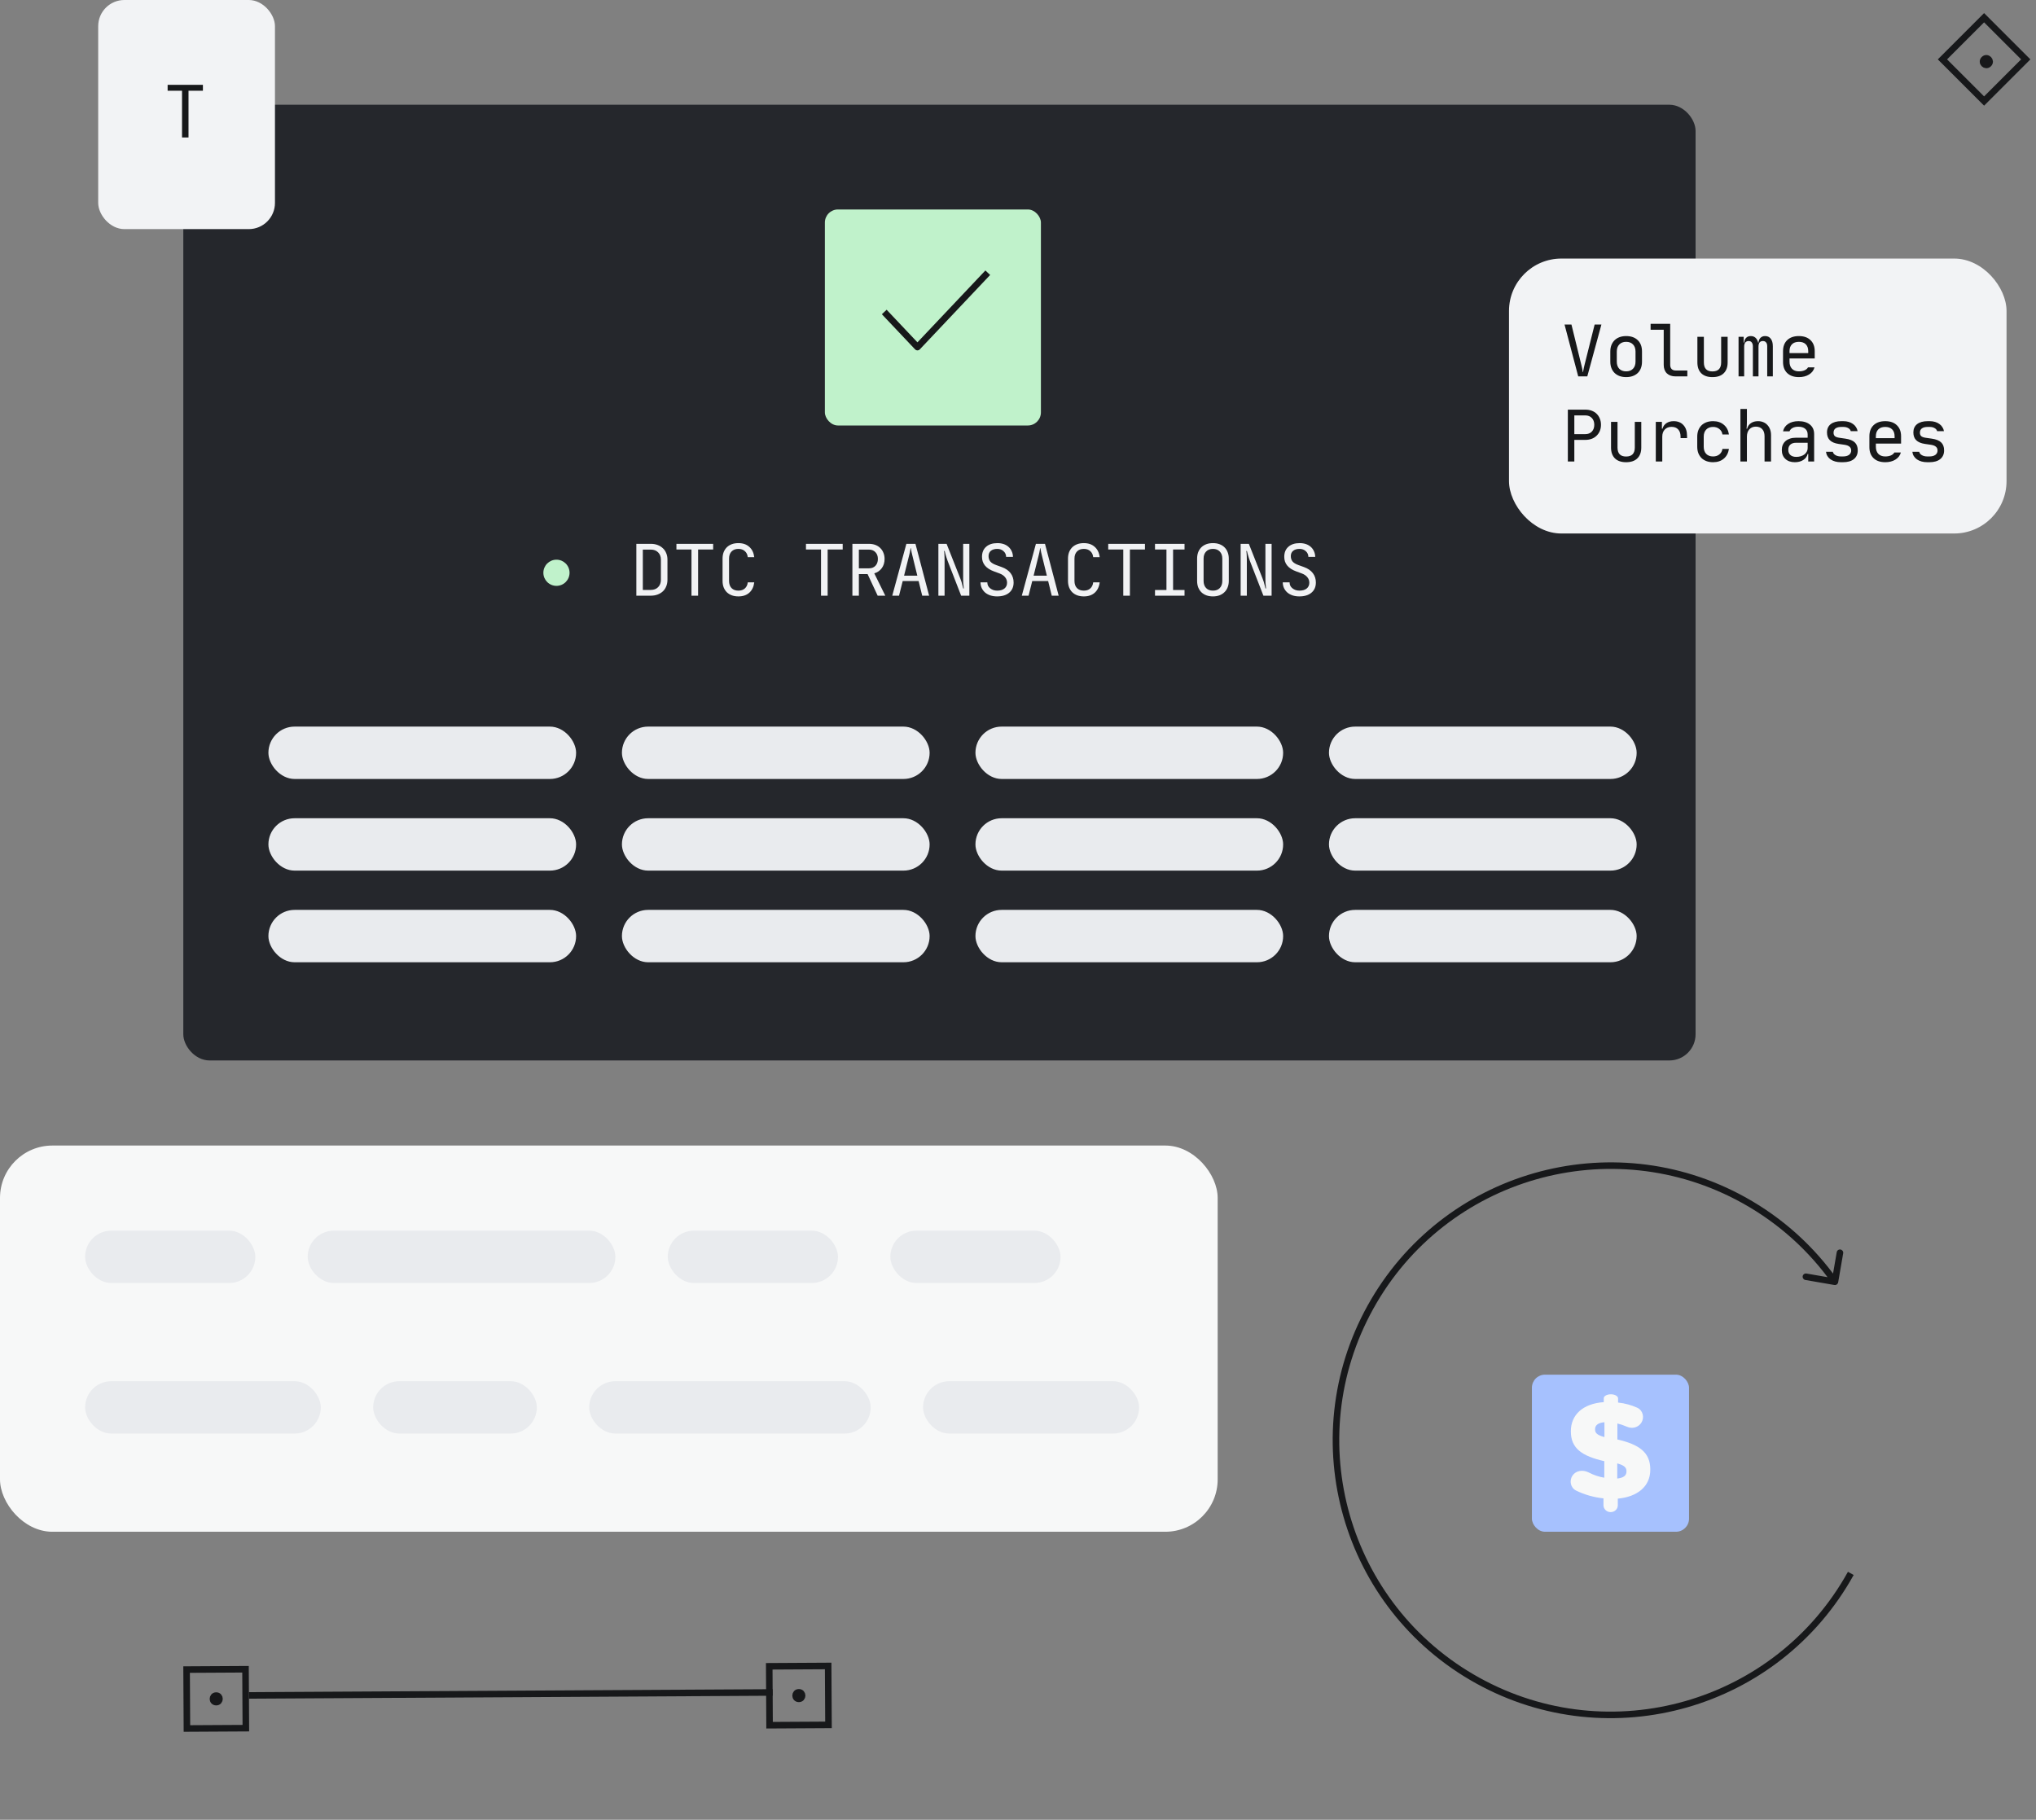
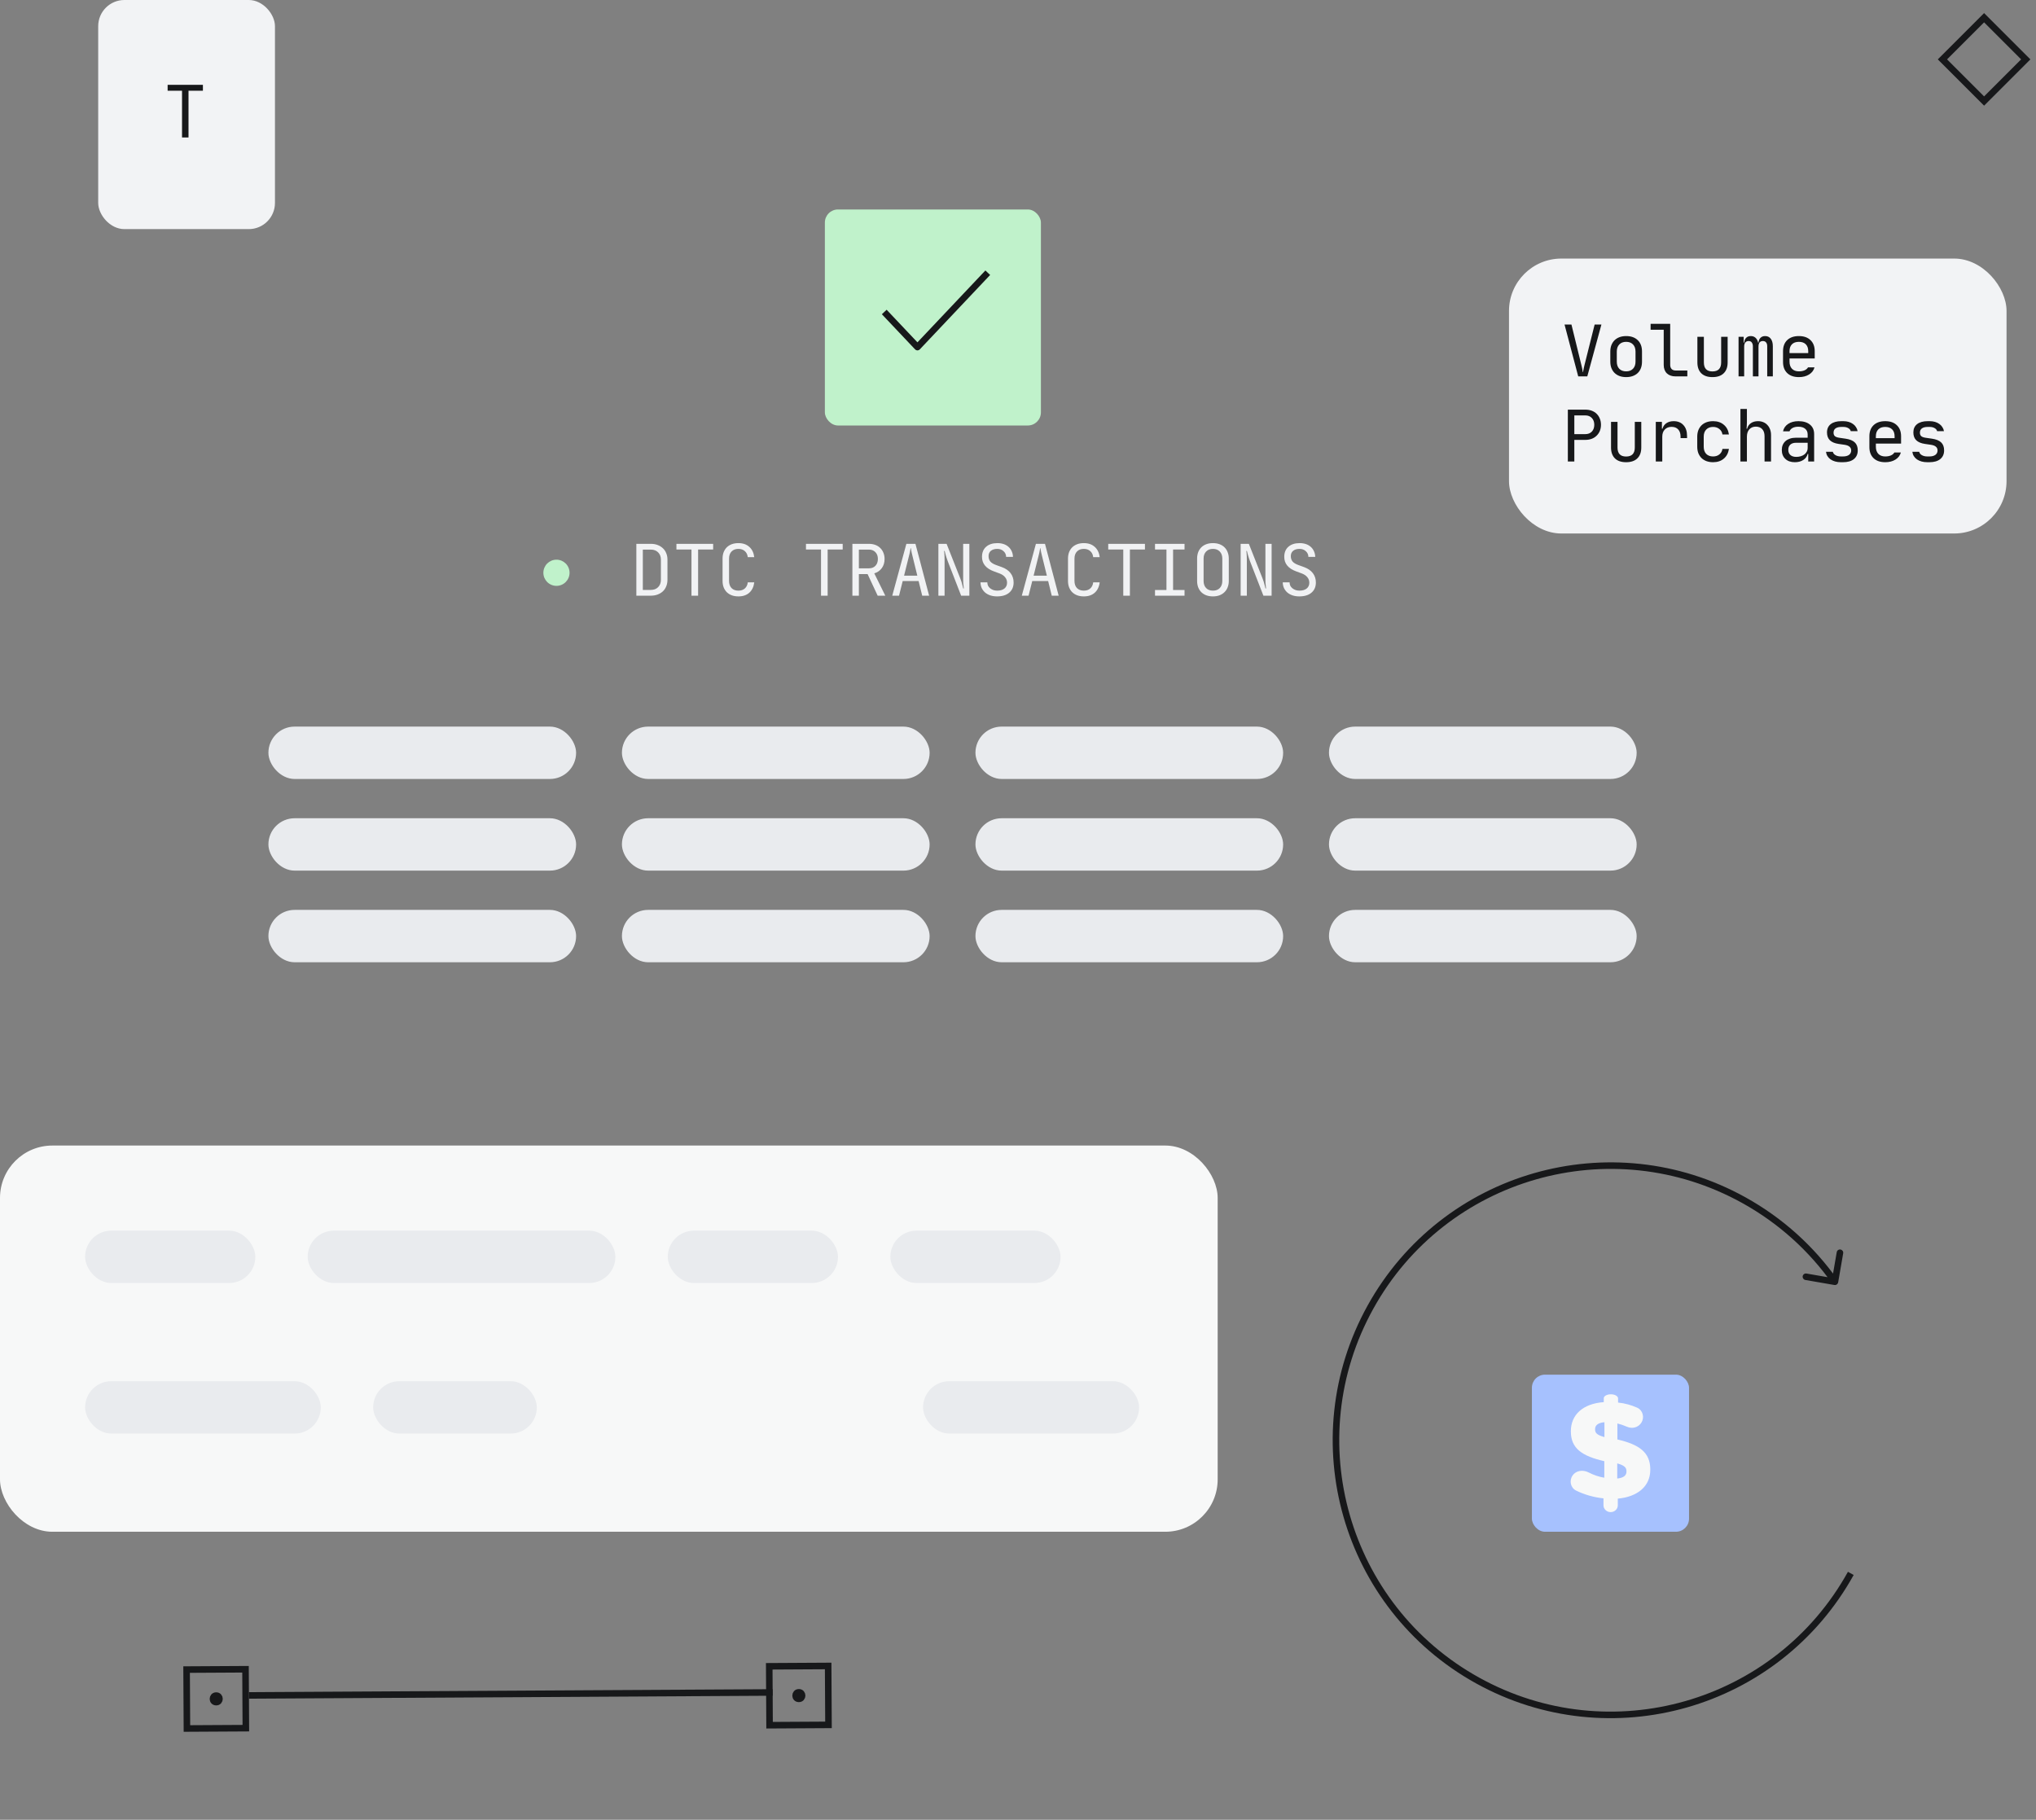
<svg xmlns="http://www.w3.org/2000/svg" width="311" height="278" viewBox="0 0 311 278" fill="none">
  <rect x="0" y="0" width="311" height="278" fill="#808080" stroke="none" />
  <path d="M280.204 196.303C280.476 196.35 280.735 196.168 280.782 195.896L281.547 191.461C281.594 191.189 281.412 190.931 281.14 190.884C280.868 190.837 280.609 191.019 280.562 191.291L279.881 195.233L275.94 194.553C275.668 194.506 275.409 194.688 275.362 194.96C275.315 195.232 275.498 195.491 275.77 195.538L280.204 196.303ZM282.275 240.118C271.177 260.139 245.951 267.372 225.93 256.274L225.445 257.149C245.949 268.514 271.784 261.106 283.149 240.603L282.275 240.118ZM225.93 256.274C205.91 245.176 198.677 219.95 209.774 199.93L208.9 199.445C197.534 219.948 204.942 245.783 225.445 257.149L225.93 256.274ZM209.774 199.93C220.872 179.909 246.098 172.676 266.119 183.774L266.604 182.899C246.1 171.534 220.265 178.942 208.9 199.445L209.774 199.93ZM266.119 183.774C271.765 186.904 276.393 191.157 279.881 196.099L280.698 195.522C277.125 190.46 272.385 186.104 266.604 182.899L266.119 183.774Z" fill="#17181A" />
-   <rect x="28" y="16" width="231" height="146" rx="4" fill="#25272C" />
  <rect x="126" y="32" width="33" height="33" rx="2" fill="#C0F2CB" />
  <path d="M150.538 42.025L140.14 53.025L135.413 48.025" stroke="#17181A" stroke-linecap="square" stroke-linejoin="round" />
  <circle cx="85" cy="87.5" r="2" fill="#C0F2CB" />
  <path d="M99.413 90.12C99.875 90.12 100.246 89.981 100.524 89.702C100.81 89.416 100.953 89.042 100.953 88.58V85.489C100.953 85.027 100.81 84.657 100.524 84.378C100.246 84.099 99.875 83.96 99.413 83.96H98.192V90.12H99.413ZM97.202 91V83.08H99.413C99.795 83.08 100.139 83.139 100.447 83.256C100.763 83.373 101.03 83.538 101.25 83.751C101.478 83.956 101.65 84.209 101.767 84.51C101.892 84.803 101.954 85.13 101.954 85.489V88.58C101.954 88.939 101.892 89.269 101.767 89.57C101.65 89.871 101.478 90.127 101.25 90.34C101.03 90.545 100.763 90.707 100.447 90.824C100.139 90.941 99.795 91 99.413 91H97.202ZM103.325 83.08H108.935V83.949H106.636V91H105.624V83.949H103.325V83.08ZM112.792 82.97C113.481 82.97 114.035 83.161 114.453 83.542C114.878 83.916 115.131 84.44 115.212 85.115H114.222C114.178 84.719 114.027 84.411 113.771 84.191C113.521 83.964 113.195 83.85 112.792 83.85C112.352 83.85 112.003 83.982 111.747 84.246C111.49 84.51 111.362 84.873 111.362 85.335V88.745C111.362 89.207 111.486 89.57 111.736 89.834C111.992 90.098 112.344 90.23 112.792 90.23C113.195 90.23 113.521 90.12 113.771 89.9C114.027 89.673 114.178 89.361 114.222 88.965H115.212C115.131 89.64 114.878 90.168 114.453 90.549C114.035 90.923 113.481 91.11 112.792 91.11C112.418 91.11 112.08 91.055 111.78 90.945C111.486 90.835 111.233 90.677 111.021 90.472C110.815 90.267 110.654 90.017 110.537 89.724C110.427 89.431 110.372 89.104 110.372 88.745V85.335C110.372 84.976 110.427 84.649 110.537 84.356C110.654 84.063 110.815 83.813 111.021 83.608C111.233 83.403 111.486 83.245 111.78 83.135C112.08 83.025 112.418 82.97 112.792 82.97ZM123.112 83.08H128.722V83.949H126.423V91H125.411V83.949H123.112V83.08ZM130.203 83.08H132.733C133.092 83.08 133.419 83.135 133.712 83.245C134.005 83.355 134.255 83.513 134.46 83.718C134.673 83.923 134.834 84.169 134.944 84.455C135.061 84.734 135.12 85.045 135.12 85.39C135.12 85.94 134.977 86.409 134.691 86.798C134.412 87.179 134.031 87.443 133.547 87.59L135.23 91H134.064L132.524 87.7H131.193V91H130.203V83.08ZM131.193 86.82H132.733C133.151 86.82 133.481 86.692 133.723 86.435C133.972 86.171 134.097 85.823 134.097 85.39C134.097 84.957 133.972 84.613 133.723 84.356C133.474 84.092 133.144 83.96 132.733 83.96H131.193V86.82ZM138.449 83.08H139.835L141.925 91H140.869L140.319 88.767H137.888L137.327 91H136.293L138.449 83.08ZM138.097 87.942H140.121L139.351 84.807C139.314 84.653 139.281 84.514 139.252 84.389C139.222 84.257 139.2 84.14 139.186 84.037C139.171 83.927 139.156 83.828 139.142 83.74H139.098C139.083 83.828 139.065 83.927 139.043 84.037C139.028 84.14 139.006 84.257 138.977 84.389C138.947 84.514 138.914 84.653 138.878 84.807L138.097 87.942ZM143.339 83.08H144.593L146.694 88.393C146.753 88.525 146.808 88.679 146.859 88.855C146.911 89.024 146.955 89.185 146.991 89.339C147.043 89.522 147.09 89.709 147.134 89.9H147.222C147.222 89.9 147.219 89.863 147.211 89.79C147.204 89.709 147.193 89.603 147.178 89.471C147.164 89.339 147.149 89.189 147.134 89.02C147.127 88.844 147.123 88.661 147.123 88.47V83.08H148.069V91H146.815L144.747 85.676C144.689 85.507 144.63 85.335 144.571 85.159C144.513 84.983 144.465 84.822 144.428 84.675C144.377 84.506 144.333 84.338 144.296 84.169H144.208C144.223 84.286 144.238 84.418 144.252 84.565C144.26 84.69 144.267 84.84 144.274 85.016C144.282 85.185 144.285 85.375 144.285 85.588V91H143.339V83.08ZM152.3 91.11C151.941 91.11 151.607 91.062 151.299 90.967C150.991 90.864 150.723 90.721 150.496 90.538C150.276 90.347 150.1 90.12 149.968 89.856C149.843 89.592 149.777 89.295 149.77 88.965H150.815C150.815 89.156 150.852 89.328 150.925 89.482C151.006 89.636 151.116 89.768 151.255 89.878C151.394 89.988 151.556 90.076 151.739 90.142C151.922 90.201 152.117 90.23 152.322 90.23C152.784 90.23 153.151 90.124 153.422 89.911C153.693 89.691 153.829 89.394 153.829 89.02C153.829 88.705 153.73 88.426 153.532 88.184C153.334 87.935 153.048 87.74 152.674 87.601L151.838 87.293C150.613 86.846 150.001 86.105 150.001 85.071C150.001 84.411 150.21 83.898 150.628 83.531C151.046 83.157 151.622 82.97 152.355 82.97C152.7 82.97 153.015 83.018 153.301 83.113C153.587 83.208 153.833 83.348 154.038 83.531C154.251 83.714 154.416 83.938 154.533 84.202C154.658 84.459 154.724 84.748 154.731 85.071H153.686C153.686 84.888 153.649 84.723 153.576 84.576C153.503 84.422 153.404 84.294 153.279 84.191C153.162 84.081 153.022 83.997 152.861 83.938C152.7 83.879 152.527 83.85 152.344 83.85C151.926 83.85 151.596 83.949 151.354 84.147C151.119 84.345 151.002 84.613 151.002 84.95C151.002 85.28 151.09 85.555 151.266 85.775C151.449 85.988 151.743 86.167 152.146 86.314L153.026 86.633C153.613 86.846 154.06 87.154 154.368 87.557C154.676 87.96 154.83 88.437 154.83 88.987C154.83 89.647 154.603 90.168 154.148 90.549C153.701 90.923 153.085 91.11 152.3 91.11ZM158.236 83.08H159.622L161.712 91H160.656L160.106 88.767H157.675L157.114 91H156.08L158.236 83.08ZM157.884 87.942H159.908L159.138 84.807C159.101 84.653 159.068 84.514 159.039 84.389C159.009 84.257 158.987 84.14 158.973 84.037C158.958 83.927 158.943 83.828 158.929 83.74H158.885C158.87 83.828 158.852 83.927 158.83 84.037C158.815 84.14 158.793 84.257 158.764 84.389C158.734 84.514 158.701 84.653 158.665 84.807L157.884 87.942ZM165.557 82.97C166.247 82.97 166.8 83.161 167.218 83.542C167.644 83.916 167.897 84.44 167.977 85.115H166.987C166.943 84.719 166.793 84.411 166.536 84.191C166.287 83.964 165.961 83.85 165.557 83.85C165.117 83.85 164.769 83.982 164.512 84.246C164.256 84.51 164.127 84.873 164.127 85.335V88.745C164.127 89.207 164.252 89.57 164.501 89.834C164.758 90.098 165.11 90.23 165.557 90.23C165.961 90.23 166.287 90.12 166.536 89.9C166.793 89.673 166.943 89.361 166.987 88.965H167.977C167.897 89.64 167.644 90.168 167.218 90.549C166.8 90.923 166.247 91.11 165.557 91.11C165.183 91.11 164.846 91.055 164.545 90.945C164.252 90.835 163.999 90.677 163.786 90.472C163.581 90.267 163.42 90.017 163.302 89.724C163.192 89.431 163.137 89.104 163.137 88.745V85.335C163.137 84.976 163.192 84.649 163.302 84.356C163.42 84.063 163.581 83.813 163.786 83.608C163.999 83.403 164.252 83.245 164.545 83.135C164.846 83.025 165.183 82.97 165.557 82.97ZM169.282 83.08H174.892V83.949H172.593V91H171.581V83.949H169.282V83.08ZM178.177 90.131V83.949H176.428V83.08H180.938V83.949H179.189V90.131H180.938V91H176.428V90.131H178.177ZM183.849 88.745C183.849 89.2 183.977 89.563 184.234 89.834C184.49 90.098 184.839 90.23 185.279 90.23C185.719 90.23 186.067 90.098 186.324 89.834C186.58 89.563 186.709 89.2 186.709 88.745V85.335C186.709 84.88 186.58 84.521 186.324 84.257C186.067 83.986 185.719 83.85 185.279 83.85C184.839 83.85 184.49 83.986 184.234 84.257C183.977 84.521 183.849 84.88 183.849 85.335V88.745ZM182.859 85.335C182.859 84.976 182.914 84.649 183.024 84.356C183.141 84.063 183.302 83.813 183.508 83.608C183.72 83.403 183.973 83.245 184.267 83.135C184.567 83.025 184.905 82.97 185.279 82.97C185.653 82.97 185.986 83.025 186.28 83.135C186.58 83.245 186.833 83.403 187.039 83.608C187.251 83.813 187.413 84.063 187.523 84.356C187.64 84.649 187.699 84.976 187.699 85.335V88.745C187.699 89.104 187.64 89.431 187.523 89.724C187.413 90.01 187.251 90.256 187.039 90.461C186.833 90.666 186.58 90.828 186.28 90.945C185.979 91.055 185.645 91.11 185.279 91.11C184.905 91.11 184.567 91.055 184.267 90.945C183.973 90.835 183.72 90.677 183.508 90.472C183.302 90.267 183.141 90.017 183.024 89.724C182.914 89.431 182.859 89.104 182.859 88.745V85.335ZM189.509 83.08H190.763L192.864 88.393C192.923 88.525 192.978 88.679 193.029 88.855C193.081 89.024 193.125 89.185 193.161 89.339C193.213 89.522 193.26 89.709 193.304 89.9H193.392C193.392 89.9 193.389 89.863 193.381 89.79C193.374 89.709 193.363 89.603 193.348 89.471C193.334 89.339 193.319 89.189 193.304 89.02C193.297 88.844 193.293 88.661 193.293 88.47V83.08H194.239V91H192.985L190.917 85.676C190.859 85.507 190.8 85.335 190.741 85.159C190.683 84.983 190.635 84.822 190.598 84.675C190.547 84.506 190.503 84.338 190.466 84.169H190.378C190.393 84.286 190.408 84.418 190.422 84.565C190.43 84.69 190.437 84.84 190.444 85.016C190.452 85.185 190.455 85.375 190.455 85.588V91H189.509V83.08ZM198.47 91.11C198.111 91.11 197.777 91.062 197.469 90.967C197.161 90.864 196.893 90.721 196.666 90.538C196.446 90.347 196.27 90.12 196.138 89.856C196.013 89.592 195.947 89.295 195.94 88.965H196.985C196.985 89.156 197.022 89.328 197.095 89.482C197.176 89.636 197.286 89.768 197.425 89.878C197.564 89.988 197.726 90.076 197.909 90.142C198.092 90.201 198.287 90.23 198.492 90.23C198.954 90.23 199.321 90.124 199.592 89.911C199.863 89.691 199.999 89.394 199.999 89.02C199.999 88.705 199.9 88.426 199.702 88.184C199.504 87.935 199.218 87.74 198.844 87.601L198.008 87.293C196.783 86.846 196.171 86.105 196.171 85.071C196.171 84.411 196.38 83.898 196.798 83.531C197.216 83.157 197.792 82.97 198.525 82.97C198.87 82.97 199.185 83.018 199.471 83.113C199.757 83.208 200.003 83.348 200.208 83.531C200.421 83.714 200.586 83.938 200.703 84.202C200.828 84.459 200.894 84.748 200.901 85.071H199.856C199.856 84.888 199.819 84.723 199.746 84.576C199.673 84.422 199.574 84.294 199.449 84.191C199.332 84.081 199.192 83.997 199.031 83.938C198.87 83.879 198.697 83.85 198.514 83.85C198.096 83.85 197.766 83.949 197.524 84.147C197.289 84.345 197.172 84.613 197.172 84.95C197.172 85.28 197.26 85.555 197.436 85.775C197.619 85.988 197.913 86.167 198.316 86.314L199.196 86.633C199.783 86.846 200.23 87.154 200.538 87.557C200.846 87.96 201 88.437 201 88.987C201 89.647 200.773 90.168 200.318 90.549C199.871 90.923 199.255 91.11 198.47 91.11Z" fill="#F1F2F4" />
  <rect x="41" y="111" width="47" height="8" rx="4" fill="#E9EBEE" />
  <rect x="41" y="125" width="47" height="8" rx="4" fill="#E9EBEE" />
  <rect x="41" y="139" width="47" height="8" rx="4" fill="#E9EBEE" />
  <rect x="149" y="111" width="47" height="8" rx="4" fill="#E9EBEE" />
  <rect x="149" y="125" width="47" height="8" rx="4" fill="#E9EBEE" />
  <rect x="149" y="139" width="47" height="8" rx="4" fill="#E9EBEE" />
  <rect x="95" y="111" width="47" height="8" rx="4" fill="#E9EBEE" />
  <rect x="95" y="125" width="47" height="8" rx="4" fill="#E9EBEE" />
  <rect x="95" y="139" width="47" height="8" rx="4" fill="#E9EBEE" />
  <rect x="203" y="111" width="47" height="8" rx="4" fill="#E9EBEE" />
  <rect x="203" y="125" width="47" height="8" rx="4" fill="#E9EBEE" />
  <rect x="203" y="139" width="47" height="8" rx="4" fill="#E9EBEE" />
  <rect x="230.5" y="39.5" width="76" height="42" rx="8" fill="#F2F3F5" />
  <path d="M238.984 49.58H240.04L241.558 55.773C241.595 55.927 241.628 56.07 241.657 56.202C241.686 56.327 241.708 56.437 241.723 56.532C241.738 56.649 241.752 56.752 241.767 56.84H241.811C241.826 56.752 241.844 56.649 241.866 56.532C241.881 56.437 241.903 56.327 241.932 56.202C241.961 56.07 241.994 55.927 242.031 55.773L243.582 49.58H244.616L242.46 57.5H241.074L238.984 49.58ZM246.966 55.245C246.966 55.707 247.09 56.07 247.34 56.334C247.596 56.598 247.948 56.73 248.396 56.73C248.836 56.73 249.184 56.598 249.441 56.334C249.697 56.07 249.826 55.707 249.826 55.245V53.705C249.826 53.243 249.697 52.88 249.441 52.616C249.184 52.352 248.836 52.22 248.396 52.22C247.956 52.22 247.607 52.352 247.351 52.616C247.094 52.88 246.966 53.243 246.966 53.705V55.245ZM245.976 53.705C245.976 53.338 246.031 53.012 246.141 52.726C246.258 52.433 246.419 52.183 246.625 51.978C246.837 51.773 247.09 51.615 247.384 51.505C247.684 51.395 248.022 51.34 248.396 51.34C249.144 51.34 249.734 51.549 250.167 51.967C250.599 52.385 250.816 52.961 250.816 53.694V55.245C250.816 55.612 250.761 55.942 250.651 56.235C250.541 56.528 250.379 56.778 250.167 56.983C249.961 57.181 249.708 57.335 249.408 57.445C249.107 57.555 248.77 57.61 248.396 57.61C248.022 57.61 247.684 57.555 247.384 57.445C247.09 57.335 246.837 57.177 246.625 56.972C246.419 56.767 246.258 56.517 246.141 56.224C246.031 55.931 245.976 55.604 245.976 55.245V53.705ZM255.123 49.47V55.74C255.123 56.011 255.197 56.224 255.343 56.378C255.49 56.525 255.692 56.598 255.948 56.598H257.741V57.5H255.948C255.384 57.5 254.94 57.346 254.617 57.038C254.295 56.723 254.133 56.29 254.133 55.74V50.372H252.131V49.47H255.123ZM259.277 51.45H260.267V55.366C260.267 56.283 260.703 56.741 261.576 56.741C262.463 56.741 262.907 56.283 262.907 55.366V51.45H263.897V55.366C263.897 56.085 263.695 56.638 263.292 57.027C262.896 57.416 262.324 57.61 261.576 57.61C260.843 57.61 260.274 57.416 259.871 57.027C259.475 56.631 259.277 56.077 259.277 55.366V51.45ZM265.565 51.45H266.346V52.341H266.423C266.452 52.018 266.555 51.773 266.731 51.604C266.907 51.428 267.141 51.34 267.435 51.34C267.728 51.34 267.97 51.428 268.161 51.604C268.351 51.773 268.483 52.018 268.557 52.341H268.612C268.641 52.018 268.744 51.773 268.92 51.604C269.096 51.428 269.33 51.34 269.624 51.34C269.998 51.34 270.287 51.479 270.493 51.758C270.698 52.029 270.801 52.407 270.801 52.891V57.5H269.943V52.891C269.943 52.634 269.884 52.44 269.767 52.308C269.657 52.169 269.495 52.099 269.283 52.099C268.835 52.099 268.612 52.381 268.612 52.946V57.5H267.754V52.891C267.754 52.678 267.702 52.495 267.6 52.341C267.504 52.18 267.336 52.099 267.094 52.099C266.874 52.099 266.701 52.18 266.577 52.341C266.474 52.488 266.423 52.689 266.423 52.946V57.5H265.565V51.45ZM274.779 57.61C274.023 57.61 273.429 57.405 272.997 56.994C272.571 56.583 272.359 56.019 272.359 55.3V53.65C272.359 52.931 272.571 52.367 272.997 51.956C273.429 51.545 274.023 51.34 274.779 51.34C275.534 51.34 276.124 51.545 276.55 51.956C276.982 52.367 277.199 52.931 277.199 53.65V54.761H273.349V55.245C273.349 55.707 273.473 56.07 273.723 56.334C273.979 56.598 274.331 56.73 274.779 56.73C275.109 56.73 275.395 56.679 275.637 56.576C275.879 56.473 276.058 56.323 276.176 56.125H277.166C277.041 56.587 276.762 56.95 276.33 57.214C275.904 57.478 275.387 57.61 274.779 57.61ZM276.209 53.936V53.65C276.209 53.195 276.084 52.843 275.835 52.594C275.585 52.345 275.233 52.22 274.779 52.22C274.324 52.22 273.972 52.345 273.723 52.594C273.473 52.843 273.349 53.195 273.349 53.65V53.936H276.209ZM242.163 62.58C242.522 62.58 242.849 62.635 243.142 62.745C243.435 62.855 243.685 63.013 243.89 63.218C244.103 63.423 244.264 63.669 244.374 63.955C244.491 64.234 244.55 64.545 244.55 64.89C244.55 65.235 244.491 65.55 244.374 65.836C244.257 66.115 244.092 66.357 243.879 66.562C243.674 66.767 243.424 66.925 243.131 67.035C242.838 67.145 242.515 67.2 242.163 67.2H240.48V70.5H239.49V62.58H242.163ZM240.48 63.46V66.32H242.163C242.574 66.32 242.904 66.192 243.153 65.935C243.402 65.671 243.527 65.323 243.527 64.89C243.527 64.457 243.402 64.113 243.153 63.856C242.904 63.592 242.574 63.46 242.163 63.46H240.48ZM246.086 64.45H247.076V68.366C247.076 69.283 247.512 69.741 248.385 69.741C249.272 69.741 249.716 69.283 249.716 68.366V64.45H250.706V68.366C250.706 69.085 250.504 69.638 250.101 70.027C249.705 70.416 249.133 70.61 248.385 70.61C247.651 70.61 247.083 70.416 246.68 70.027C246.284 69.631 246.086 69.077 246.086 68.366V64.45ZM252.923 64.45H253.858V65.495H253.946C254.042 65.136 254.24 64.853 254.54 64.648C254.841 64.443 255.211 64.34 255.651 64.34C256.289 64.34 256.788 64.542 257.147 64.945C257.514 65.341 257.697 65.887 257.697 66.584V66.925H256.707V66.705C256.707 66.228 256.586 65.862 256.344 65.605C256.11 65.341 255.772 65.209 255.332 65.209C254.9 65.209 254.555 65.345 254.298 65.616C254.042 65.88 253.913 66.243 253.913 66.705V70.5H252.923V64.45ZM261.675 70.61C261.301 70.61 260.964 70.555 260.663 70.445C260.37 70.335 260.117 70.177 259.904 69.972C259.699 69.767 259.537 69.517 259.42 69.224C259.31 68.931 259.255 68.604 259.255 68.245V66.705C259.255 66.346 259.31 66.019 259.42 65.726C259.537 65.433 259.699 65.183 259.904 64.978C260.117 64.773 260.37 64.615 260.663 64.505C260.964 64.395 261.301 64.34 261.675 64.34C262.342 64.34 262.889 64.523 263.314 64.89C263.747 65.249 264.007 65.744 264.095 66.375H263.105C263.054 66.023 262.896 65.744 262.632 65.539C262.375 65.326 262.056 65.22 261.675 65.22C261.235 65.22 260.887 65.352 260.63 65.616C260.373 65.88 260.245 66.243 260.245 66.705V68.245C260.245 68.707 260.37 69.07 260.619 69.334C260.876 69.598 261.228 69.73 261.675 69.73C262.056 69.73 262.375 69.627 262.632 69.422C262.896 69.209 263.054 68.927 263.105 68.575H264.095C264 69.213 263.736 69.712 263.303 70.071C262.878 70.43 262.335 70.61 261.675 70.61ZM265.851 62.47H266.841V64.45C266.841 64.553 266.837 64.666 266.83 64.791C266.83 64.908 266.826 65.018 266.819 65.121C266.804 65.246 266.793 65.37 266.786 65.495H266.874C266.969 65.128 267.16 64.846 267.446 64.648C267.739 64.443 268.102 64.34 268.535 64.34C268.835 64.34 269.107 64.391 269.349 64.494C269.598 64.597 269.807 64.743 269.976 64.934C270.152 65.117 270.287 65.341 270.383 65.605C270.478 65.862 270.526 66.151 270.526 66.474V70.5H269.536V66.639C269.536 66.177 269.418 65.818 269.184 65.561C268.949 65.304 268.623 65.176 268.205 65.176C267.787 65.176 267.453 65.315 267.204 65.594C266.962 65.865 266.841 66.236 266.841 66.705V70.5H265.851V62.47ZM272.172 68.74C272.172 68.454 272.219 68.197 272.315 67.97C272.417 67.735 272.56 67.537 272.744 67.376C272.934 67.215 273.162 67.09 273.426 67.002C273.69 66.914 273.987 66.87 274.317 66.87H276.121V66.375C276.121 66.001 275.996 65.711 275.747 65.506C275.505 65.293 275.153 65.187 274.691 65.187C274.353 65.187 274.064 65.249 273.822 65.374C273.587 65.499 273.429 65.671 273.349 65.891H272.359C272.461 65.414 272.722 65.037 273.14 64.758C273.565 64.479 274.089 64.34 274.713 64.34C275.461 64.34 276.047 64.516 276.473 64.868C276.898 65.213 277.111 65.697 277.111 66.32V70.5H276.209V69.345H276.121C276.025 69.734 275.802 70.042 275.45 70.269C275.098 70.496 274.669 70.61 274.163 70.61C273.554 70.61 273.07 70.441 272.711 70.104C272.351 69.767 272.172 69.312 272.172 68.74ZM274.383 69.796C274.632 69.796 274.863 69.763 275.076 69.697C275.288 69.631 275.472 69.539 275.626 69.422C275.78 69.297 275.901 69.154 275.989 68.993C276.077 68.832 276.121 68.656 276.121 68.465V67.64H274.339C273.972 67.64 273.682 67.735 273.47 67.926C273.264 68.117 273.162 68.381 273.162 68.718C273.162 69.055 273.268 69.319 273.481 69.51C273.693 69.701 273.994 69.796 274.383 69.796ZM281.209 70.61C280.571 70.61 280.043 70.467 279.625 70.181C279.215 69.888 278.98 69.499 278.921 69.015H279.966C280.01 69.228 280.146 69.4 280.373 69.532C280.601 69.664 280.879 69.73 281.209 69.73H281.517C281.913 69.73 282.221 69.649 282.441 69.488C282.661 69.319 282.771 69.096 282.771 68.817C282.771 68.34 282.434 68.051 281.759 67.948L280.846 67.816C280.252 67.728 279.809 67.541 279.515 67.255C279.222 66.969 279.075 66.569 279.075 66.056C279.075 65.513 279.266 65.092 279.647 64.791C280.036 64.49 280.575 64.34 281.264 64.34H281.572C281.866 64.34 282.137 64.377 282.386 64.45C282.636 64.523 282.856 64.63 283.046 64.769C283.237 64.901 283.391 65.062 283.508 65.253C283.633 65.436 283.714 65.642 283.75 65.869H282.705C282.661 65.678 282.537 65.524 282.331 65.407C282.126 65.282 281.873 65.22 281.572 65.22H281.264C280.89 65.22 280.597 65.293 280.384 65.44C280.179 65.587 280.076 65.807 280.076 66.1C280.076 66.335 280.146 66.514 280.285 66.639C280.432 66.756 280.667 66.837 280.989 66.881L281.902 67.013C282.555 67.108 283.028 67.299 283.321 67.585C283.622 67.871 283.772 68.278 283.772 68.806C283.772 69.371 283.574 69.814 283.178 70.137C282.79 70.452 282.236 70.61 281.517 70.61H281.209ZM287.97 70.61C287.215 70.61 286.621 70.405 286.188 69.994C285.763 69.583 285.55 69.019 285.55 68.3V66.65C285.55 65.931 285.763 65.367 286.188 64.956C286.621 64.545 287.215 64.34 287.97 64.34C288.725 64.34 289.316 64.545 289.741 64.956C290.174 65.367 290.39 65.931 290.39 66.65V67.761H286.54V68.245C286.54 68.707 286.665 69.07 286.914 69.334C287.171 69.598 287.523 69.73 287.97 69.73C288.3 69.73 288.586 69.679 288.828 69.576C289.07 69.473 289.25 69.323 289.367 69.125H290.357C290.232 69.587 289.954 69.95 289.521 70.214C289.096 70.478 288.579 70.61 287.97 70.61ZM289.4 66.936V66.65C289.4 66.195 289.275 65.843 289.026 65.594C288.777 65.345 288.425 65.22 287.97 65.22C287.515 65.22 287.163 65.345 286.914 65.594C286.665 65.843 286.54 66.195 286.54 66.65V66.936H289.4ZM294.401 70.61C293.763 70.61 293.235 70.467 292.817 70.181C292.406 69.888 292.171 69.499 292.113 69.015H293.158C293.202 69.228 293.337 69.4 293.565 69.532C293.792 69.664 294.071 69.73 294.401 69.73H294.709C295.105 69.73 295.413 69.649 295.633 69.488C295.853 69.319 295.963 69.096 295.963 68.817C295.963 68.34 295.625 68.051 294.951 67.948L294.038 67.816C293.444 67.728 293 67.541 292.707 67.255C292.413 66.969 292.267 66.569 292.267 66.056C292.267 65.513 292.457 65.092 292.839 64.791C293.227 64.49 293.766 64.34 294.456 64.34H294.764C295.057 64.34 295.328 64.377 295.578 64.45C295.827 64.523 296.047 64.63 296.238 64.769C296.428 64.901 296.582 65.062 296.7 65.253C296.824 65.436 296.905 65.642 296.942 65.869H295.897C295.853 65.678 295.728 65.524 295.523 65.407C295.317 65.282 295.064 65.22 294.764 65.22H294.456C294.082 65.22 293.788 65.293 293.576 65.44C293.37 65.587 293.268 65.807 293.268 66.1C293.268 66.335 293.337 66.514 293.477 66.639C293.623 66.756 293.858 66.837 294.181 66.881L295.094 67.013C295.746 67.108 296.219 67.299 296.513 67.585C296.813 67.871 296.964 68.278 296.964 68.806C296.964 69.371 296.766 69.814 296.37 70.137C295.981 70.452 295.427 70.61 294.709 70.61H294.401Z" fill="#17181A" />
  <rect y="175" width="186" height="59" rx="8" fill="#F7F8F8" />
  <rect x="13" y="188" width="26" height="8" rx="4" fill="#E9EBEE" />
  <rect x="47" y="188" width="47" height="8" rx="4" fill="#E9EBEE" />
  <rect x="102" y="188" width="26" height="8" rx="4" fill="#E9EBEE" />
  <rect x="136" y="188" width="26" height="8" rx="4" fill="#E9EBEE" />
  <rect x="13" y="211" width="36" height="8" rx="4" fill="#E9EBEE" />
  <rect x="57" y="211" width="25" height="8" rx="4" fill="#E9EBEE" />
-   <rect x="90" y="211" width="43" height="8" rx="4" fill="#E9EBEE" />
  <rect x="141" y="211" width="33" height="8" rx="4" fill="#E9EBEE" />
  <rect x="303.071" y="2.707" width="9" height="9" transform="rotate(45 303.071 2.707)" stroke="#17181A" />
-   <circle cx="303.415" cy="9.414" r="0.5" transform="rotate(45 303.415 9.414)" fill="#17181A" stroke="#17181A" />
  <rect x="15" width="27" height="35" rx="4" fill="#F2F3F5" />
  <path d="M27.805 21V13.861H25.605V12.959H30.995V13.861H28.795V21H27.805Z" fill="#17181A" />
  <rect x="234" y="210" width="24" height="24" rx="2" fill="#A6C1FE" />
  <g clip-path="url(#clip0_2117_13077)">
    <path d="M246.026 231C246.63 231 247.12 230.539 247.12 229.97C247.12 229.401 247.12 228.94 247.12 228.94C250.106 228.666 252.083 227.089 252.083 224.523V224.481C252.083 221.874 250.4 220.675 247.057 219.898V217.458C247.538 217.576 248.037 217.743 248.524 217.959C249.308 218.306 250.261 218.089 250.737 217.31C251.213 216.533 250.956 215.44 250.073 215.044C249.194 214.65 248.23 214.378 247.162 214.262V213.631C247.162 213.283 246.672 213 246.068 213C245.464 213 244.975 213.269 244.975 213.599C244.975 213.93 244.975 214.198 244.975 214.198C241.757 214.43 239.949 216.154 239.949 218.635V218.678C239.949 221.285 241.673 222.442 245.059 223.219V225.743C244.246 225.612 243.451 225.342 242.642 224.929C241.78 224.489 240.723 224.645 240.201 225.417C239.678 226.189 239.889 227.286 240.758 227.712C242.035 228.34 243.479 228.749 244.932 228.898V229.95C244.933 230.529 245.422 231 246.026 231ZM247.035 223.556C248.13 223.871 248.445 224.187 248.445 224.755V224.797C248.445 225.407 248.003 225.764 247.035 225.87V223.556ZM243.65 218.362V218.32C243.65 217.773 244.049 217.352 245.079 217.268V219.54C243.944 219.224 243.65 218.908 243.65 218.362Z" fill="#F7F8F8" />
  </g>
  <rect x="117.552" y="263.553" width="9" height="9" transform="rotate(-90.323 117.552 263.553)" stroke="#17181A" />
  <circle cx="122.027" cy="259.028" r="0.5" transform="rotate(-90.323 122.027 259.028)" fill="#17181A" stroke="#17181A" />
  <rect x="28.553" y="264.055" width="9" height="9" transform="rotate(-90.323 28.553 264.055)" stroke="#17181A" />
  <circle cx="33.028" cy="259.529" r="0.5" transform="rotate(-90.323 33.028 259.529)" fill="#17181A" stroke="#17181A" />
  <line x1="118.023" y1="258.551" x2="38.025" y2="259.001" stroke="#17181A" />
  <defs>
    <clipPath id="clip0_2117_13077">
      <rect width="18" height="18" fill="white" transform="translate(237 213)" />
    </clipPath>
  </defs>
</svg>